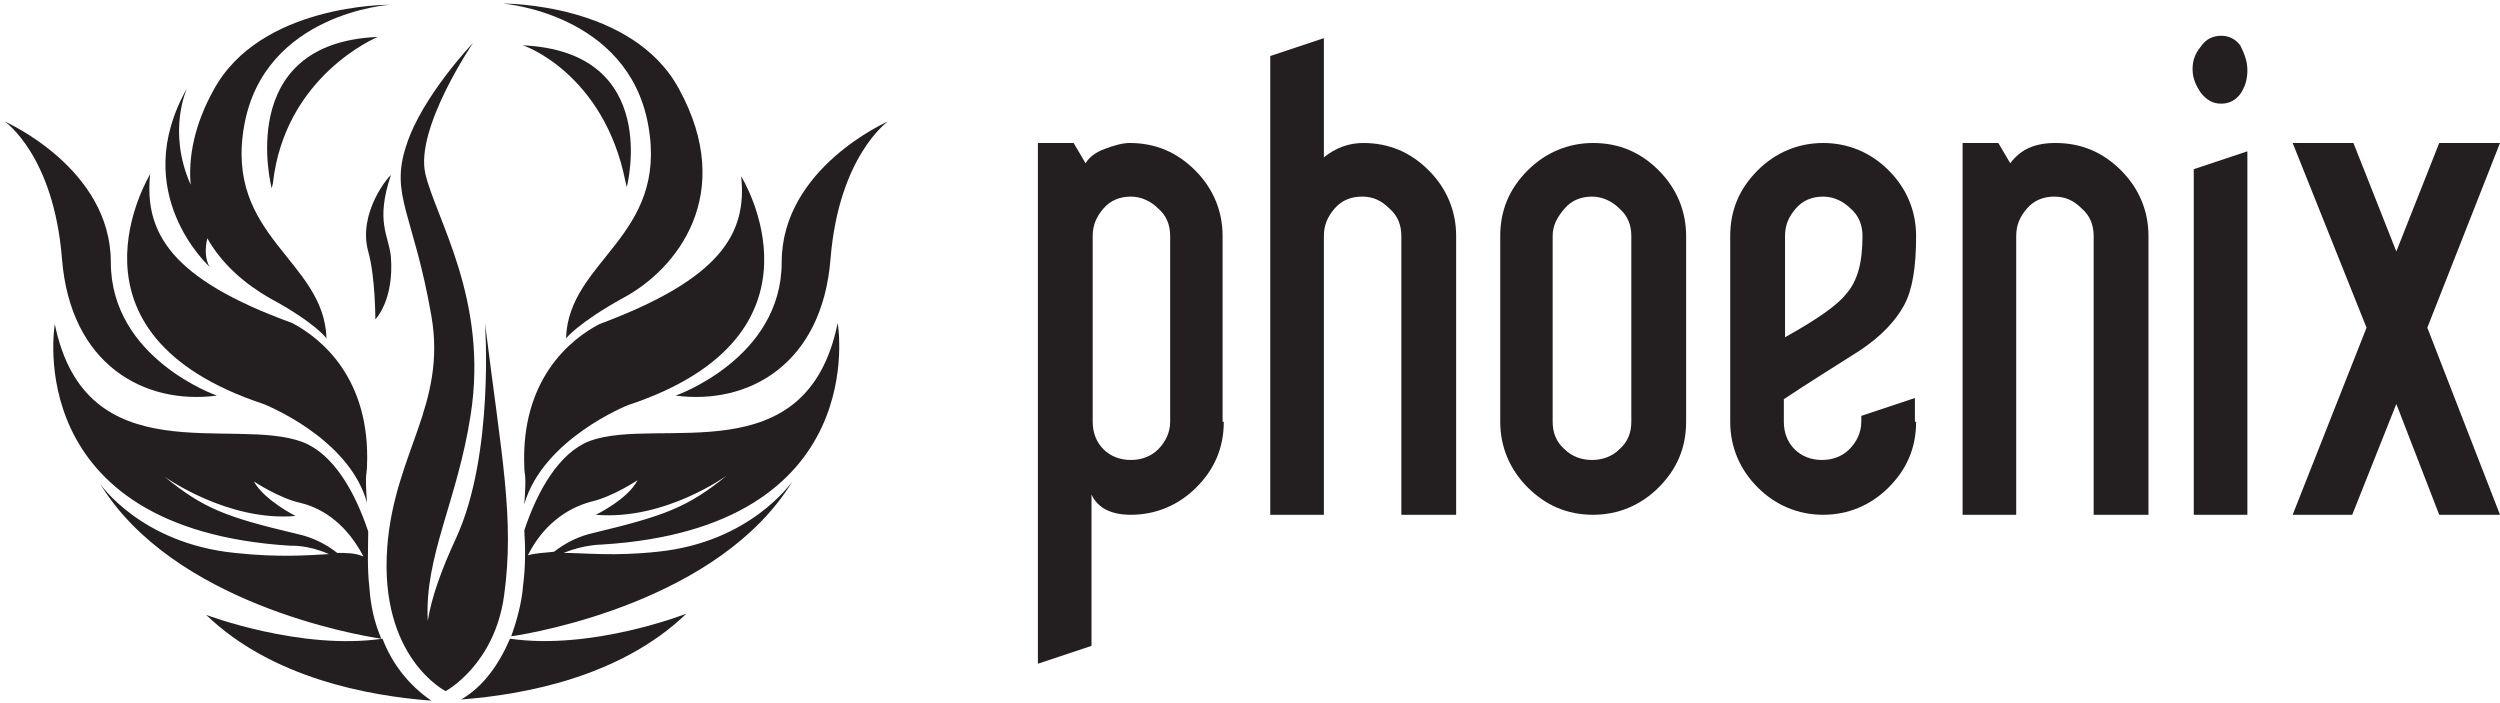
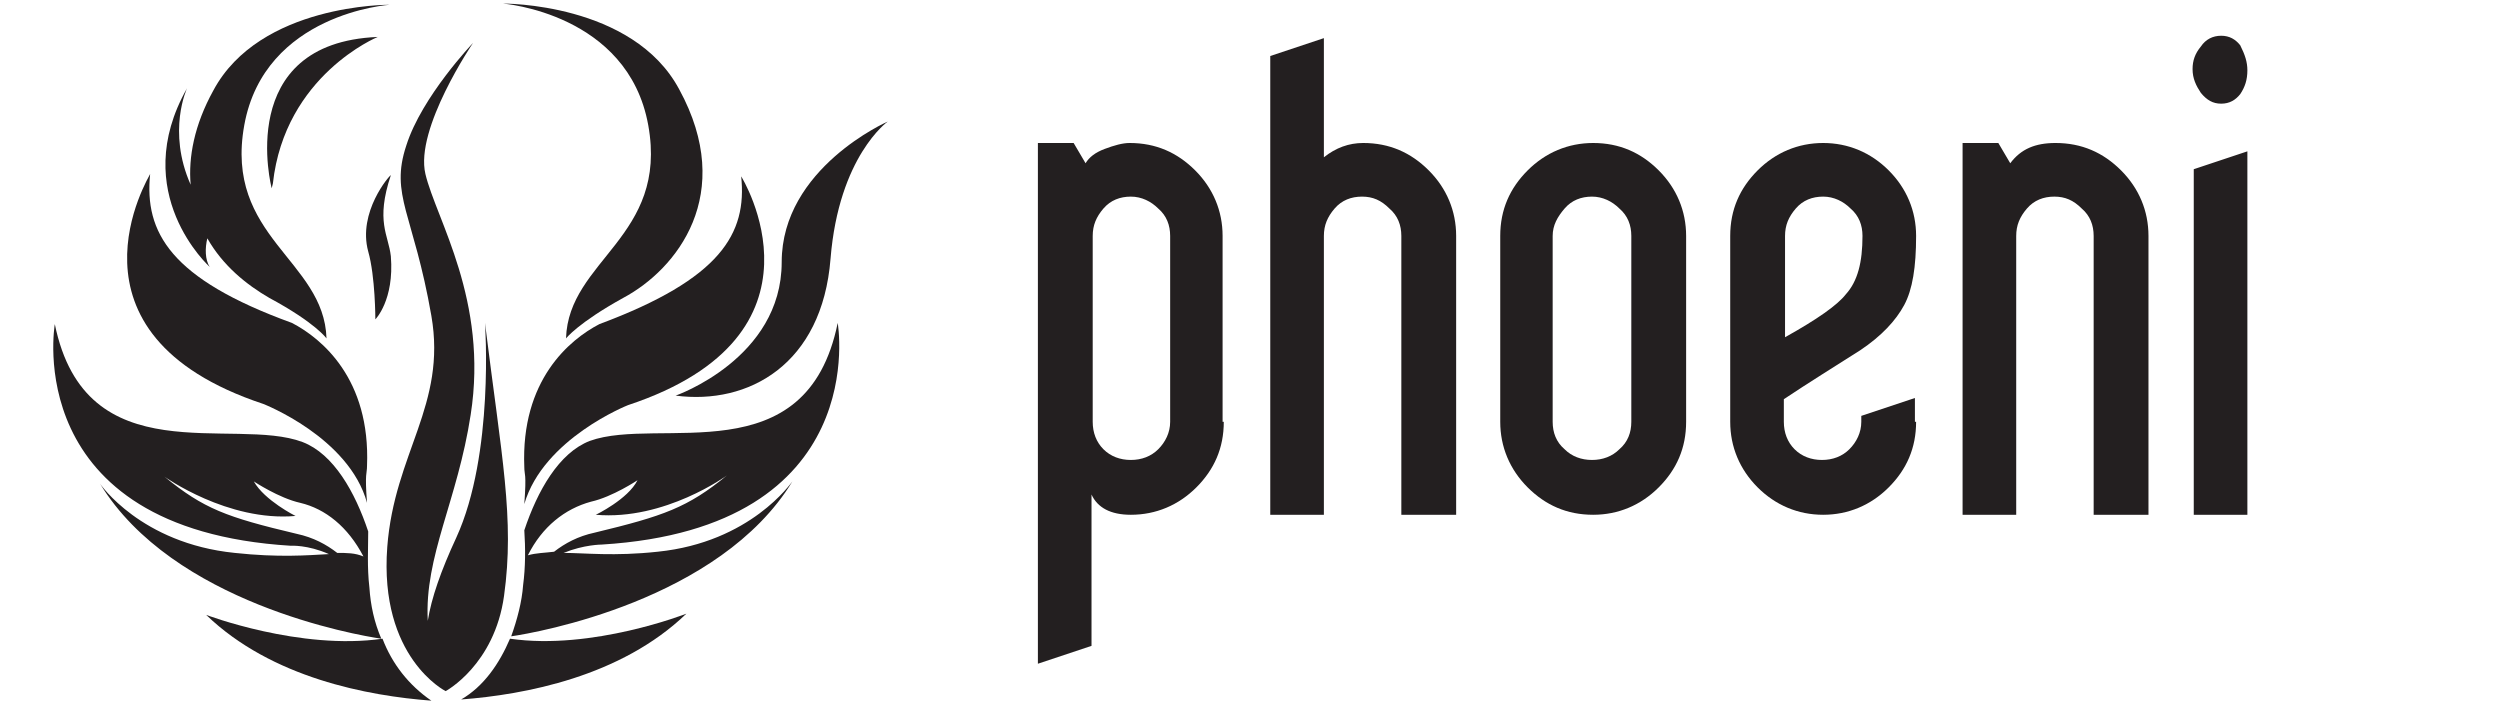
<svg xmlns="http://www.w3.org/2000/svg" version="1.1" id="Layer_1" x="0px" y="0px" width="209.8px" height="59px" viewBox="-1175 3275 209.8 59" enable-background="new -1175 3275 209.8 59" xml:space="preserve">
  <g>
    <path fill="#231F20" d="M-1076.8,3310.4v-15.6c0-0.9-0.3-1.7-1-2.3c-0.6-0.6-1.4-1-2.3-1c-0.9,0-1.7,0.3-2.3,1   c-0.6,0.7-0.9,1.4-0.9,2.3v15.6c0,0.9,0.3,1.7,0.9,2.3c0.6,0.6,1.4,0.9,2.3,0.9c0.9,0,1.7-0.3,2.3-0.9   C-1077.2,3312.1-1076.8,3311.3-1076.8,3310.4 M-1072.3,3310.4c0,2.2-0.8,4-2.3,5.5c-1.5,1.5-3.4,2.3-5.5,2.3   c-1.7,0-2.8-0.6-3.3-1.7v12.7l-4.5,1.5V3287h3l1,1.7c0.3-0.5,0.8-0.9,1.6-1.2c0.8-0.3,1.5-0.5,2.1-0.5c2.2,0,4,0.8,5.5,2.3   c1.5,1.5,2.3,3.4,2.3,5.5V3310.4z" />
    <path fill="#231F20" d="M-1052.9,3318.2h-4.5v-23.4c0-0.9-0.3-1.7-1-2.3c-0.7-0.7-1.4-1-2.3-1c-0.9,0-1.7,0.3-2.3,1   c-0.6,0.7-0.9,1.4-0.9,2.3v23.4h-4.5v-38.5l4.5-1.5v10c1-0.8,2.1-1.2,3.3-1.2c2.2,0,4,0.8,5.5,2.3c1.5,1.5,2.3,3.4,2.3,5.5V3318.2z   " />
    <path fill="#231F20" d="M-1038.1,3310.4v-15.6c0-0.9-0.3-1.7-1-2.3c-0.6-0.6-1.4-1-2.3-1c-0.9,0-1.7,0.3-2.3,1   c-0.6,0.7-1,1.4-1,2.3v15.6c0,0.9,0.3,1.7,1,2.3c0.6,0.6,1.4,0.9,2.3,0.9c0.9,0,1.7-0.3,2.3-0.9   C-1038.4,3312.1-1038.1,3311.3-1038.1,3310.4 M-1033.5,3310.4c0,2.2-0.8,4-2.3,5.5c-1.5,1.5-3.4,2.3-5.5,2.3c-2.2,0-4-0.8-5.5-2.3   c-1.5-1.5-2.3-3.4-2.3-5.5v-15.6c0-2.2,0.8-4,2.3-5.5c1.5-1.5,3.4-2.3,5.5-2.3c2.2,0,4,0.8,5.5,2.3c1.5,1.5,2.3,3.4,2.3,5.5V3310.4   z" />
    <path fill="#231F20" d="M-1018.7,3294.8c0-0.9-0.3-1.7-1-2.3c-0.6-0.6-1.4-1-2.3-1c-0.9,0-1.7,0.3-2.3,1c-0.6,0.7-0.9,1.4-0.9,2.3   v8.5c2.7-1.5,4.4-2.7,5.1-3.6C-1019.1,3298.6-1018.7,3297-1018.7,3294.8 M-1014.2,3310.4c0,2.2-0.8,4-2.3,5.5   c-1.5,1.5-3.4,2.3-5.5,2.3s-4-0.8-5.5-2.3c-1.5-1.5-2.3-3.4-2.3-5.5v-15.6c0-2.2,0.8-4,2.3-5.5c1.5-1.5,3.4-2.3,5.5-2.3   s4,0.8,5.5,2.3c1.5,1.5,2.3,3.4,2.3,5.5c0,2.6-0.3,4.5-1,5.8c-0.7,1.3-1.9,2.6-3.7,3.8c-2.2,1.4-4.3,2.7-6.4,4.1v1.9   c0,0.9,0.3,1.7,0.9,2.3c0.6,0.6,1.4,0.9,2.3,0.9c0.9,0,1.7-0.3,2.3-0.9c0.6-0.6,1-1.4,1-2.3v-0.5l4.5-1.5V3310.4z" />
    <path fill="#231F20" d="M-994.8,3318.2h-4.5v-23.4c0-0.9-0.3-1.7-1-2.3c-0.7-0.7-1.4-1-2.3-1c-0.9,0-1.7,0.3-2.3,1   c-0.6,0.7-0.9,1.4-0.9,2.3v23.4h-4.5V3287h3l1,1.7c0.9-1.2,2.1-1.7,3.8-1.7c2.2,0,4,0.8,5.5,2.3c1.5,1.5,2.3,3.4,2.3,5.5V3318.2z" />
    <path fill="#231F20" d="M-986.4,3318.2h-4.5v-29l4.5-1.5V3318.2z M-986.4,3280.9c0,0.8-0.2,1.4-0.6,2c-0.4,0.5-0.9,0.8-1.6,0.8   c-0.7,0-1.2-0.3-1.7-0.9c-0.4-0.6-0.7-1.2-0.7-2c0-0.7,0.2-1.3,0.7-1.9c0.4-0.6,1-0.9,1.7-0.9c0.7,0,1.2,0.3,1.6,0.8   C-986.6,3279.6-986.4,3280.2-986.4,3280.9" />
-     <polygon fill="#231F20" points="-965.2,3318.2 -970.3,3318.2 -973.9,3308.9 -977.6,3318.2 -982.6,3318.2 -976.4,3302.5    -982.6,3287 -977.5,3287 -973.9,3296.1 -970.3,3287 -965.2,3287 -971.3,3302.5  " />
    <path fill="#231F20" d="M-1132.7,3325c0.9-6.5-0.2-11.6-1.6-22.9c0,0,0.8,11-2.4,18c-1.3,2.8-2.1,5.1-2.4,7   c-0.3-5.4,2.5-10.1,3.6-17.3c1.5-9.6-2.9-16.4-3.8-20.2c-0.9-3.8,4-11,4-11s-4.3,4.5-5.6,8.6c-1.4,4.2,0.6,5.7,2.1,14.3   c1.3,7.5-3.1,11.5-3.7,19.4c-0.7,9.3,4.9,12.1,4.9,12.1S-1133.5,3330.8-1132.7,3325" />
    <path fill="#231F20" d="M-1157.4,3297.4c-0.4-0.6-0.4-1.6-0.2-2.4c1.3,2.3,3.3,3.9,5.2,5c3.9,2.1,4.8,3.4,4.8,3.4   c-0.2-6.6-8.6-8.5-6.9-17.9c1.7-9.4,12.2-10.1,12.2-10.1s-10.9-0.1-14.8,7.2c-1.6,2.9-2.1,5.6-1.9,7.9c-2-4.5-0.3-8.1-0.3-8.1   C-1164.3,3291.2-1157.4,3297.4-1157.4,3297.4" />
    <path fill="#231F20" d="M-1152.9,3308.9c0,0,7.2,2.8,8.7,8.3c-0.2-2.6,0-2.4,0-3.1c0.3-7.3-3.8-10.7-6.3-12   c-10.2-3.7-12.4-7.6-11.9-12.5C-1162.4,3289.7-1170.7,3303-1152.9,3308.9" />
-     <path fill="#231F20" d="M-1156.8,3308.2c0,0-8.9-3.1-8.9-11.2c0-7.9-8.9-11.8-8.9-11.8s4.1,2.8,4.8,11.5   C-1169.1,3305.6-1162.9,3309-1156.8,3308.2" />
    <path fill="#231F20" d="M-1120.6,3285.5c1.7,9.4-6.7,11.3-6.9,17.9c0,0,1-1.3,4.8-3.4c4.5-2.4,9.5-8.7,4.7-17.5   c-3.9-7.3-14.8-7.2-14.8-7.2S-1122.3,3276.1-1120.6,3285.5" />
    <path fill="#231F20" d="M-1144.1,3296.1c0.6,2.1,0.6,5.7,0.6,5.7s1.6-1.6,1.3-5.3c-0.2-1.8-1.3-2.9,0-6.8   C-1142.3,3289.7-1145,3292.8-1144.1,3296.1" />
    <path fill="#231F20" d="M-1124.7,3302.2c-2.5,1.3-6.6,4.7-6.3,12c0,0.7,0.2,0.4,0,3.1c1.6-5.5,8.7-8.3,8.7-8.3   c17.8-5.9,9.5-19.2,9.5-19.2C-1112.3,3294.6-1114.5,3298.4-1124.7,3302.2" />
    <path fill="#231F20" d="M-1146.7,3321.4c-0.9-0.7-2-1.3-3.4-1.6c-5.9-1.4-7.8-2.1-11.1-4.8c0,0,5.3,3.8,11,3.3c0,0-2.6-1.3-3.5-2.9   c0,0,2.1,1.4,3.9,1.8c2.1,0.5,4,2,5.3,4.5C-1145.2,3321.4-1145.9,3321.4-1146.7,3321.4 M-1144.1,3319.6c-1.1-3.3-2.9-6.5-5.5-7.5   c-5.8-2.2-18.2,2.8-20.8-9.9c0,0-3,17.2,19.8,18.6c0,0,1.4-0.1,3.2,0.7c-1.8,0.1-4.2,0.3-7.9-0.1c-7.9-0.8-11.3-5.8-11.3-5.8   c6.1,10,21.5,12.7,23.6,13c-0.6-1.4-0.9-2.8-1-4.3C-1144.2,3322.6-1144.1,3321-1144.1,3319.6 M-1130.7,3321.6   c1.2-2.4,3.1-3.9,5.3-4.5c1.8-0.4,3.9-1.8,3.9-1.8c-0.8,1.6-3.5,2.9-3.5,2.9c5.8,0.5,11-3.3,11-3.3c-3.3,2.7-5.3,3.4-11.1,4.8   c-1.4,0.3-2.5,0.9-3.4,1.6C-1129.3,3321.4-1130,3321.4-1130.7,3321.6 M-1119.8,3321.3c-3.7,0.4-6.1,0.1-7.9,0.1   c1.7-0.7,3.2-0.7,3.2-0.7c22.8-1.4,19.8-18.6,19.8-18.6c-2.6,12.8-15,7.8-20.8,9.9c-2.6,1-4.4,4.2-5.5,7.5c0.1,1.5,0.1,3.1-0.1,4.6   c-0.1,1.4-0.5,2.9-1,4.3c2.1-0.3,17.5-3,23.6-13C-1108.6,3315.5-1112,3320.5-1119.8,3321.3" />
    <path fill="#231F20" d="M-1109.4,3297c0,8.1-8.9,11.2-8.9,11.2c6.1,0.8,12.3-2.6,13-11.5c0.7-8.6,4.8-11.5,4.8-11.5   S-1109.4,3289.1-1109.4,3297" />
    <path fill="#231F20" d="M-1132.2,3328.6c-0.9,2.1-2.2,4-4.1,5.1c5.3-0.4,13.4-1.9,18.9-7.2   C-1117.4,3326.5-1125.3,3329.6-1132.2,3328.6" />
    <path fill="#231F20" d="M-1142.9,3328.6c-6.9,1-14.8-2-14.8-2c5.5,5.3,13.6,6.8,18.9,7.2   C-1140.7,3332.5-1142.1,3330.7-1142.9,3328.6" />
    <path fill="#231F20" d="M-1152.2,3290.8l0.1-0.4c1-9.1,8.8-12.3,8.8-12.3C-1155.4,3278.6-1152.2,3290.8-1152.2,3290.8" />
-     <path fill="#231F20" d="M-1122.5,3290.3l0.1,0.4c0,0,3-11.4-8.8-11.9C-1131.2,3278.7-1124.3,3281.1-1122.5,3290.3" />
  </g>
</svg>